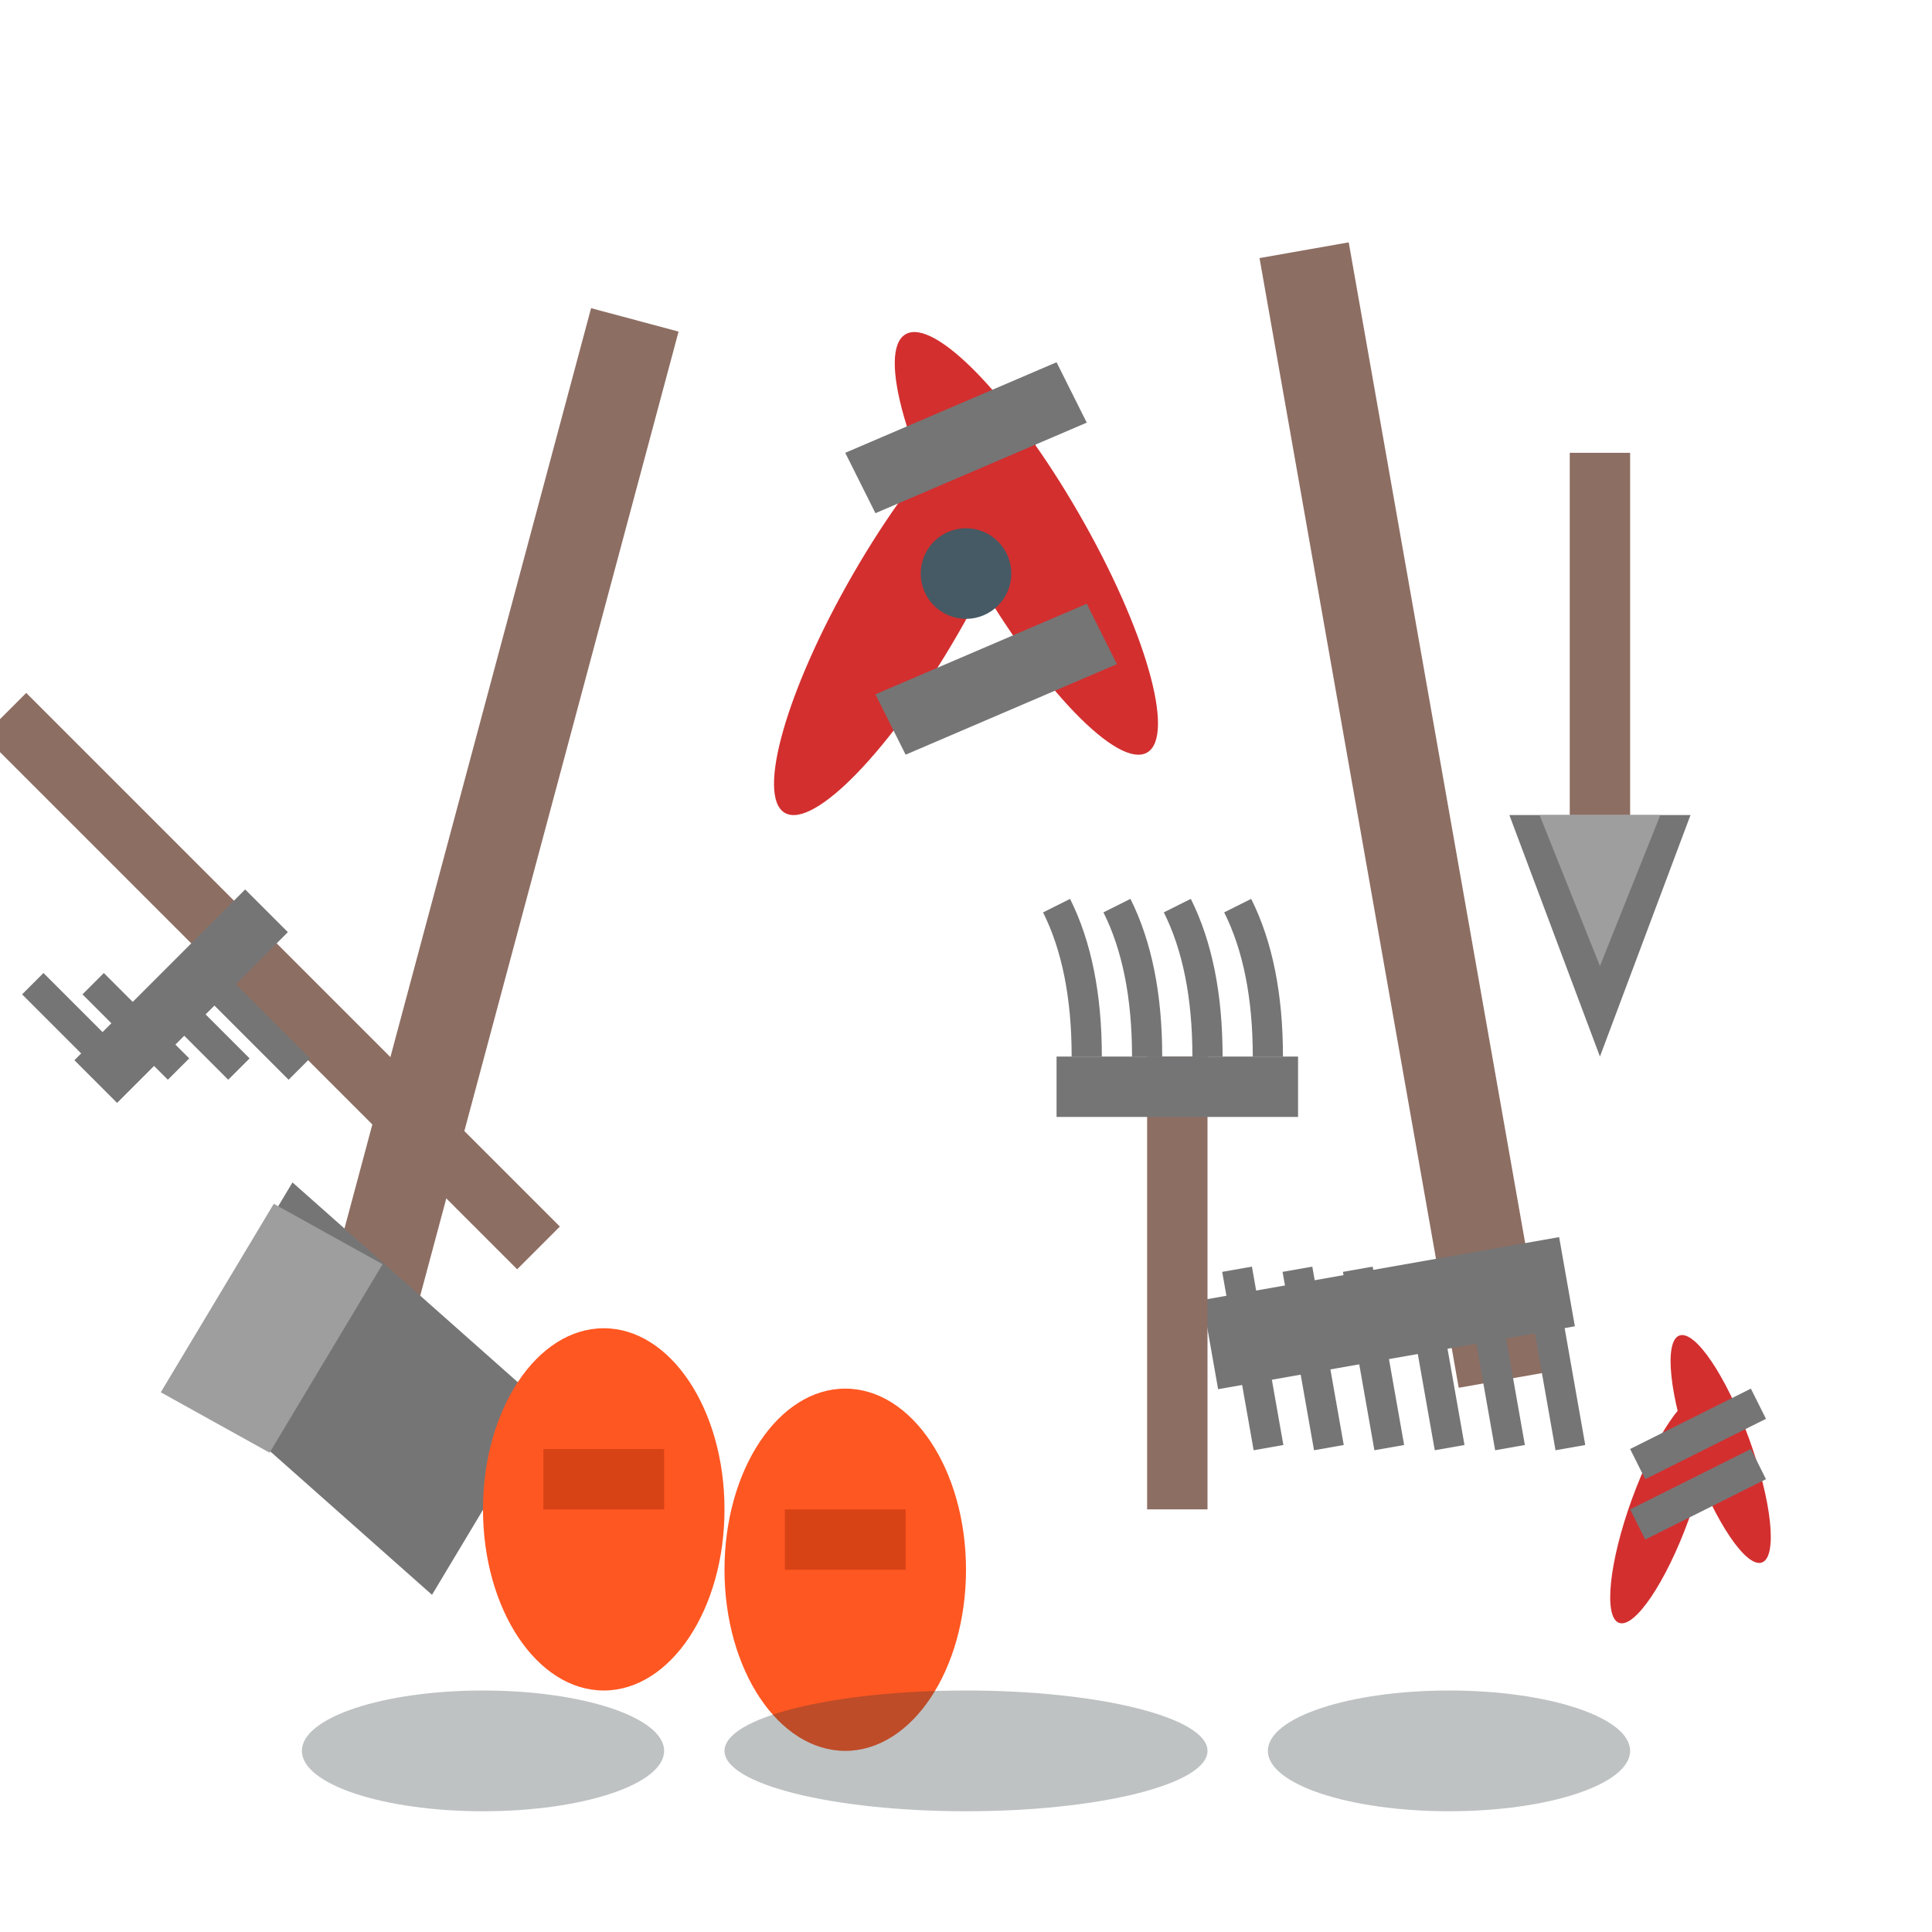
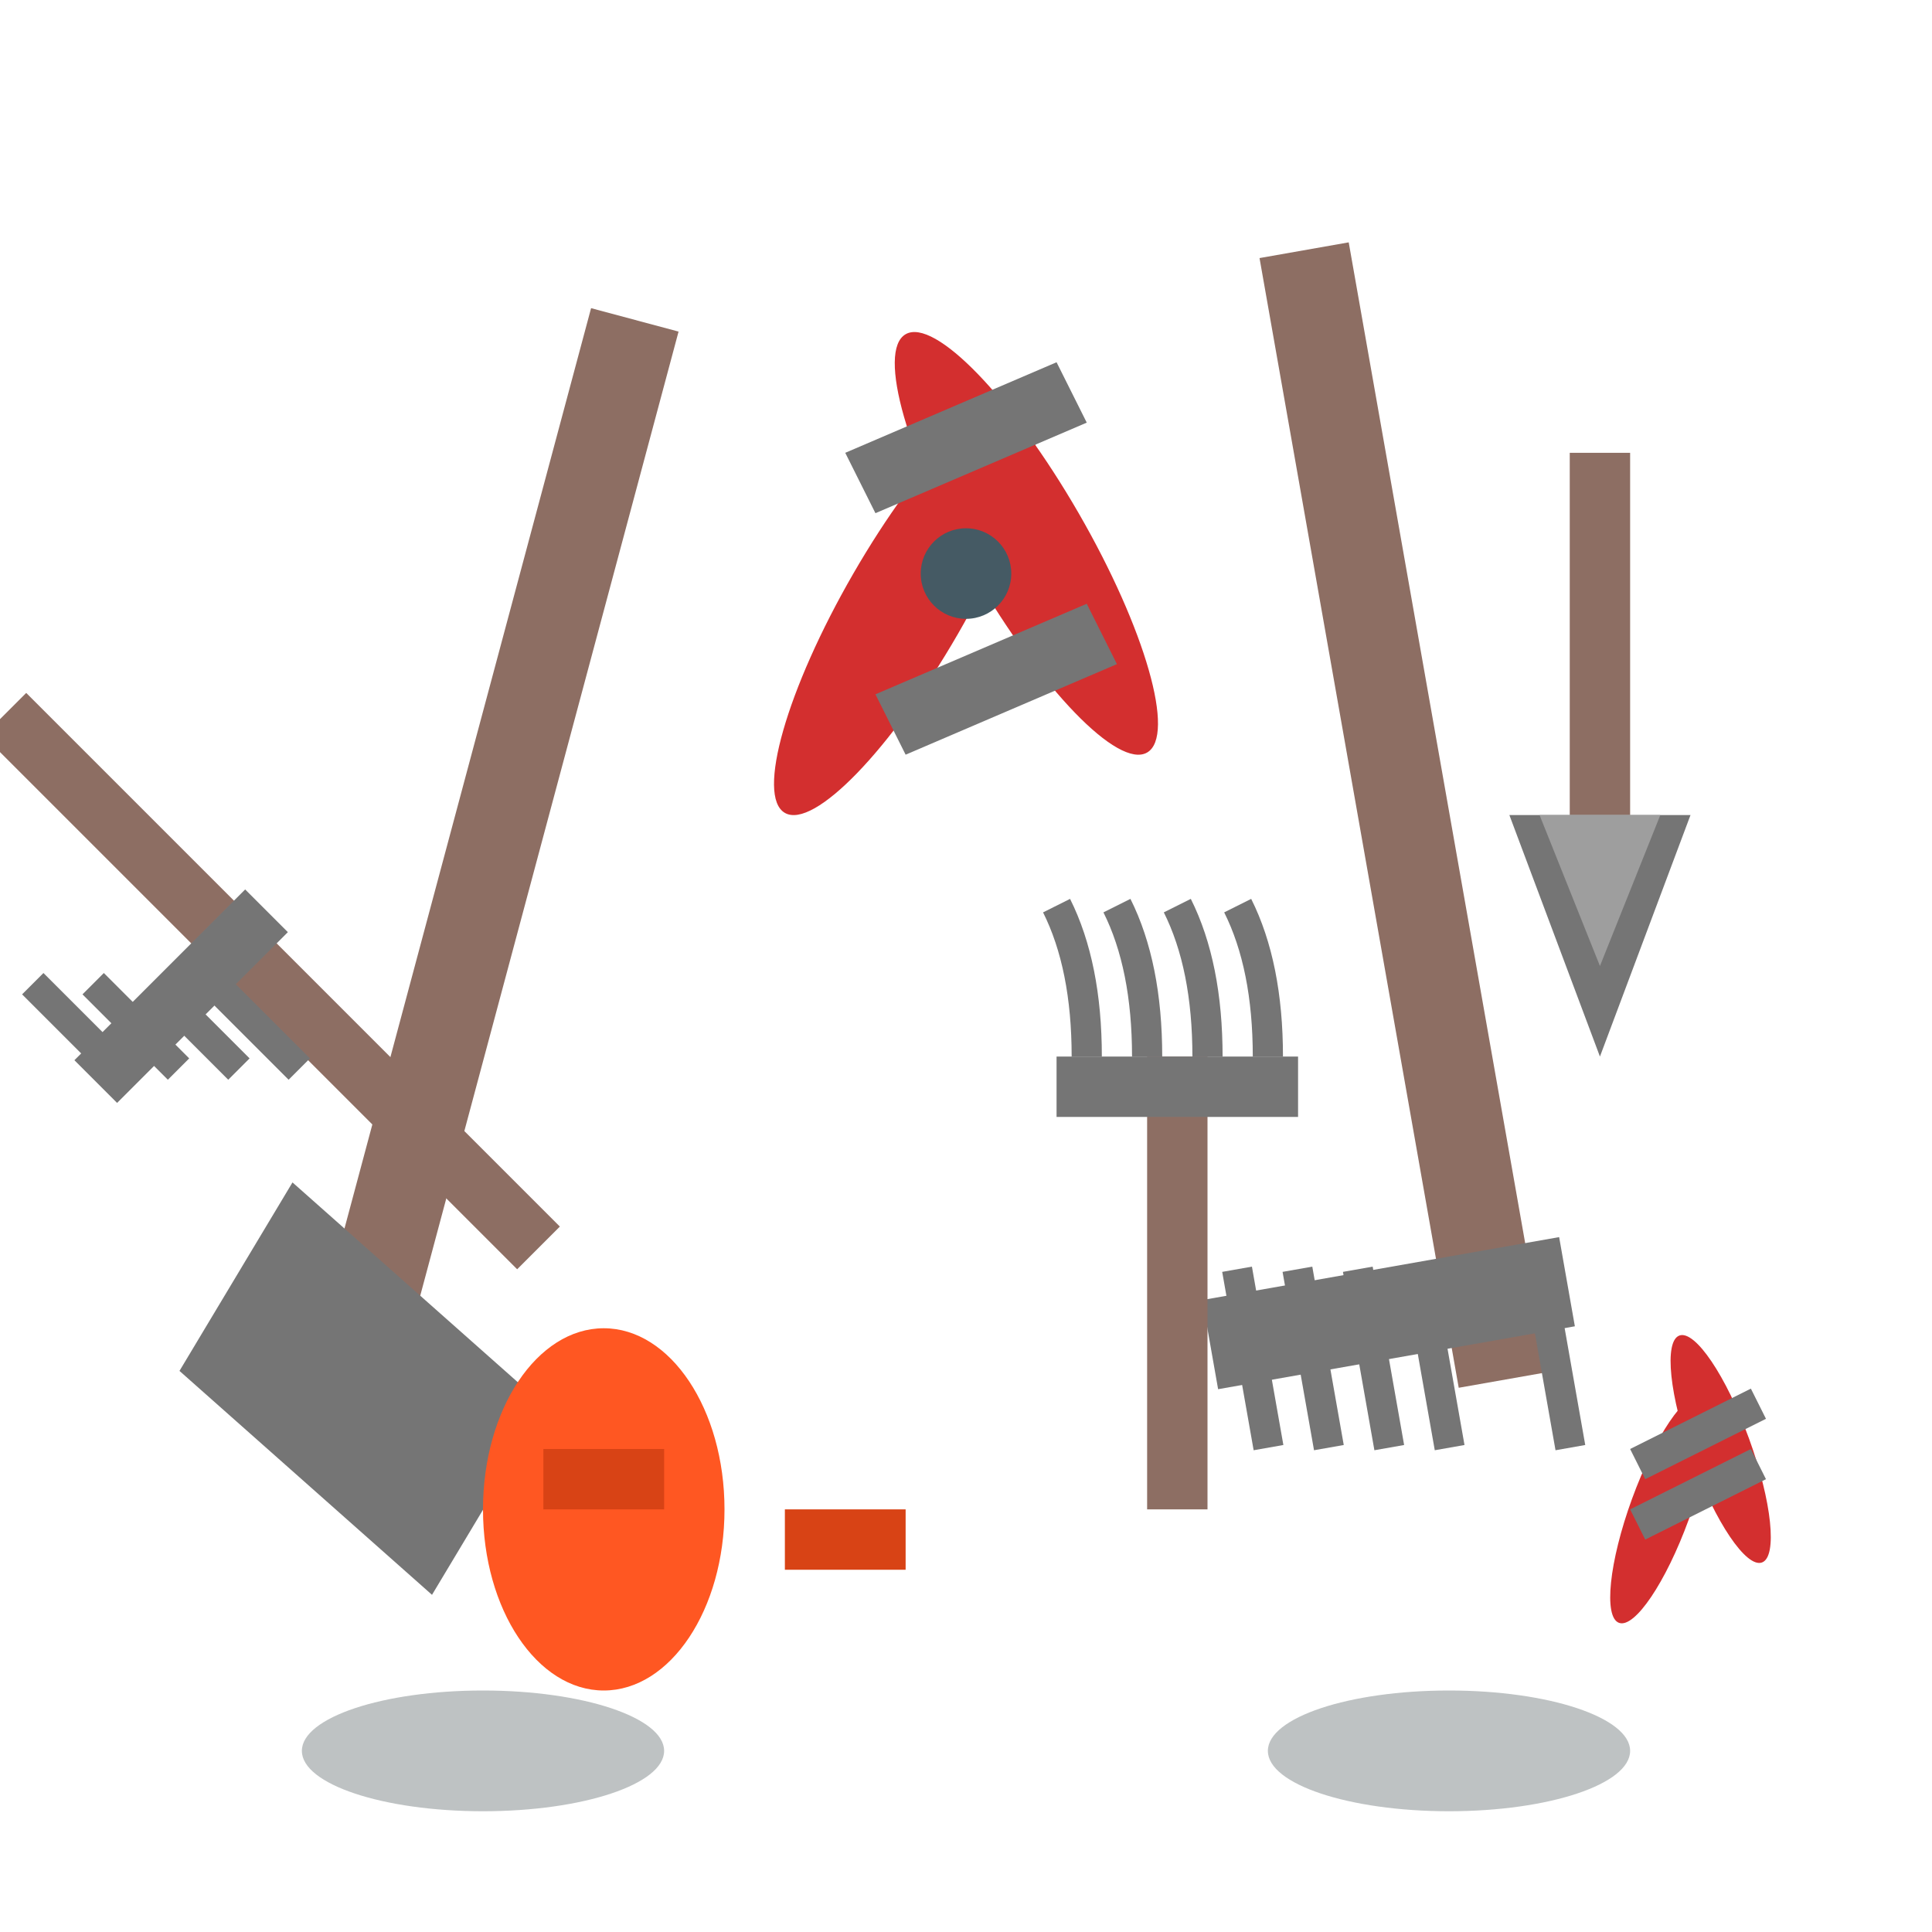
<svg xmlns="http://www.w3.org/2000/svg" width="64" height="64" viewBox="0 0 64 64" fill="none">
  <rect x="15" y="10" width="3" height="35" fill="#8D6E63" transform="rotate(15 16.5 27.5)" />
  <path d="M8 40 L18 45 L16 52 L6 47 Z" fill="#757575" transform="rotate(15 12 46)" />
-   <path d="M8 40 L12 41 L10 48 L6 47 Z" fill="#9E9E9E" transform="rotate(15 9 44)" />
  <rect x="45" y="8" width="3" height="38" fill="#8D6E63" transform="rotate(-10 46.5 27)" />
  <rect x="40" y="42" width="12" height="3" fill="#757575" transform="rotate(-10 46 43.5)" />
  <rect x="41" y="42" width="1" height="6" fill="#757575" transform="rotate(-10 41.5 45)" />
  <rect x="43" y="42" width="1" height="6" fill="#757575" transform="rotate(-10 43.5 45)" />
  <rect x="45" y="42" width="1" height="6" fill="#757575" transform="rotate(-10 45.5 45)" />
  <rect x="47" y="42" width="1" height="6" fill="#757575" transform="rotate(-10 47.5 45)" />
-   <rect x="49" y="42" width="1" height="6" fill="#757575" transform="rotate(-10 49.5 45)" />
  <rect x="51" y="42" width="1" height="6" fill="#757575" transform="rotate(-10 51.5 45)" />
  <ellipse cx="30" cy="20" rx="2" ry="8" fill="#D32F2F" transform="rotate(30 30 20)" />
  <ellipse cx="34" cy="18" rx="2" ry="8" fill="#D32F2F" transform="rotate(-30 34 18)" />
  <path d="M28 15 L35 12 L36 14 L29 17 Z" fill="#757575" />
  <path d="M29 23 L36 20 L37 22 L30 25 Z" fill="#757575" />
  <circle cx="32" cy="19" r="1.5" fill="#455A64" />
  <rect x="8" y="20" width="2" height="25" fill="#8D6E63" transform="rotate(-45 9 32.5)" />
  <rect x="2" y="32" width="8" height="2" fill="#757575" transform="rotate(-45 6 33)" />
  <rect x="2" y="32" width="1" height="4" fill="#757575" transform="rotate(-45 2.5 34)" />
  <rect x="4" y="32" width="1" height="4" fill="#757575" transform="rotate(-45 4.5 34)" />
  <rect x="6" y="32" width="1" height="4" fill="#757575" transform="rotate(-45 6.5 34)" />
  <rect x="8" y="32" width="1" height="4" fill="#757575" transform="rotate(-45 8.5 34)" />
  <rect x="52" y="15" width="2" height="12" fill="#8D6E63" />
  <path d="M50 27 L56 27 L53 35 Z" fill="#757575" />
  <path d="M51 27 L55 27 L53 32 Z" fill="#9E9E9E" />
  <rect x="38" y="35" width="2" height="15" fill="#8D6E63" />
  <rect x="35" y="35" width="8" height="2" fill="#757575" />
  <path d="M36 35 Q36 32, 35 30" stroke="#757575" stroke-width="1" fill="none" />
  <path d="M38 35 Q38 32, 37 30" stroke="#757575" stroke-width="1" fill="none" />
  <path d="M40 35 Q40 32, 39 30" stroke="#757575" stroke-width="1" fill="none" />
  <path d="M42 35 Q42 32, 41 30" stroke="#757575" stroke-width="1" fill="none" />
  <ellipse cx="20" cy="50" rx="4" ry="6" fill="#FF5722" />
-   <ellipse cx="28" cy="52" rx="4" ry="6" fill="#FF5722" />
  <rect x="18" y="48" width="4" height="2" fill="#D84315" />
  <rect x="26" y="50" width="4" height="2" fill="#D84315" />
  <ellipse cx="55" cy="50" rx="1" ry="4" fill="#D32F2F" transform="rotate(20 55 50)" />
  <ellipse cx="57" cy="48" rx="1" ry="4" fill="#D32F2F" transform="rotate(-20 57 48)" />
  <path d="M54 48 L58 46 L58.5 47 L54.5 49 Z" fill="#757575" />
  <path d="M54 50 L58 48 L58.5 49 L54.5 51 Z" fill="#757575" />
  <ellipse cx="16" cy="58" rx="6" ry="2" fill="#263238" opacity="0.3" />
-   <ellipse cx="32" cy="58" rx="8" ry="2" fill="#263238" opacity="0.3" />
  <ellipse cx="48" cy="58" rx="6" ry="2" fill="#263238" opacity="0.3" />
</svg>